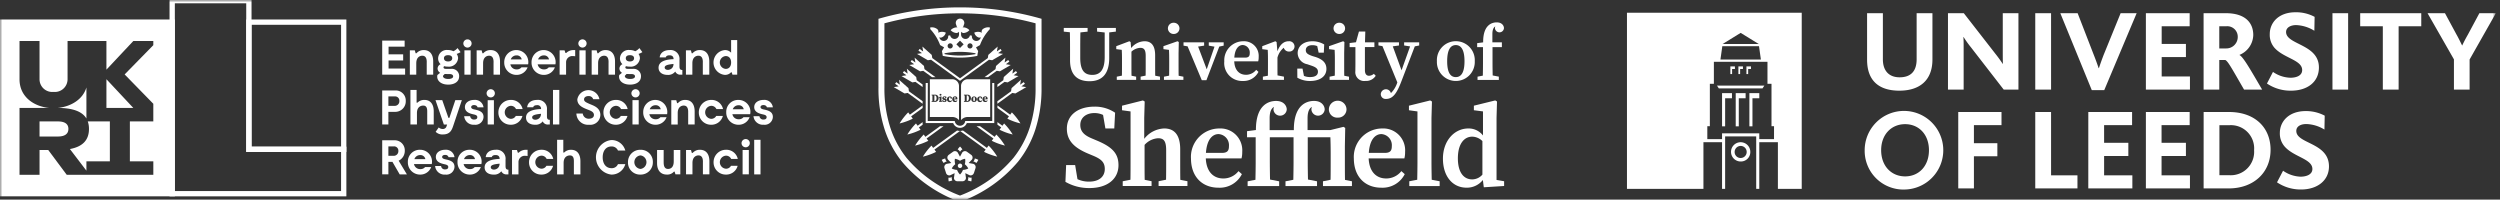
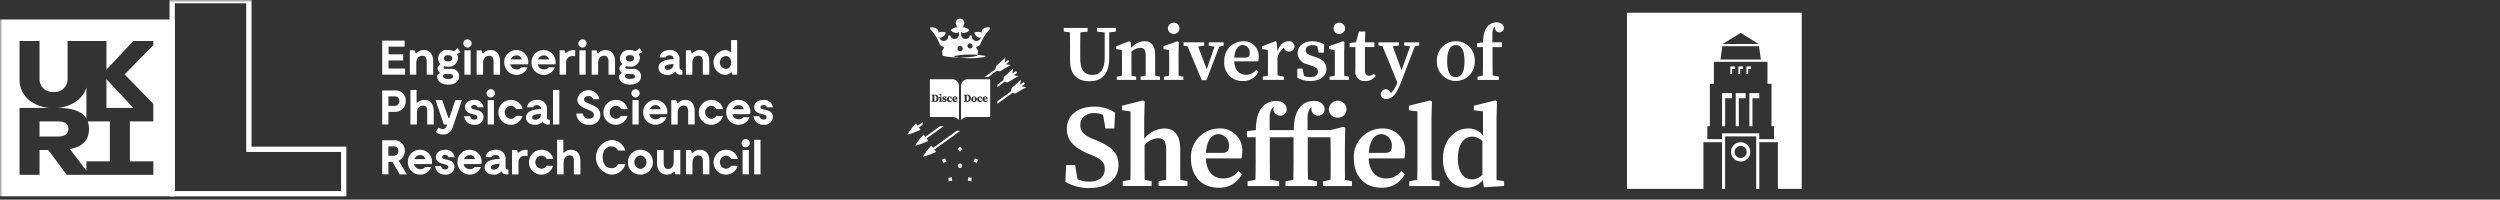
<svg xmlns="http://www.w3.org/2000/svg" width="501" height="40" viewBox="0 0 501 40" fill="none">
  <rect x="0" y="0" width="501" height="40" fill="#333333" stroke="none" />
  <g clip-path="url(#a)">
    <mask id="b" style="mask-type:luminance" maskUnits="userSpaceOnUse" x="0" y="0" width="501" height="40">
      <path d="M500.169 0H0v40h500.169V0Z" fill="#fff" />
    </mask>
    <g mask="url(#b)">
-       <path d="M192.382 2.076a58.514 58.514 0 0 0-15.742 2.143v13.4a26.019 26.019 0 0 0 1.224 8.187 20.041 20.041 0 0 0 3.351 6.216 26.663 26.663 0 0 0 10.955 7.73l.212.089.212-.088a26.683 26.683 0 0 0 10.959-7.73 20.015 20.015 0 0 0 3.352-6.217 26.018 26.018 0 0 0 1.223-8.188v-13.4a58.53 58.53 0 0 0-15.746-2.142Z" stroke="#fff" stroke-width="1.195" stroke-miterlimit="10" />
-       <path d="M184.895 24.982v-.51l-1.001.727-.334-.46a12.135 12.135 0 0 0-1.723 2.21l-.005.008h.012a12.18 12.18 0 0 0 2.631-.955h.007l-.334-.464.759-.552-.012-.004Zm16.67-12.115.714-.517-.243-.334-.71.517.156-.986-1.879 1.672-.1.637-2.212 1.608h.701l1.755-1.274.637.1 2.169-1.267-.988-.156Zm-9.178 13.371c-.197 0-.394-.029-.583-.085l-4.796 3.484-.335-.461a12.167 12.167 0 0 0-1.722 2.21l-.005.008h.011a12.183 12.183 0 0 0 2.632-.955h.007l-.335-.464 5.139-3.733-.013-.004Zm12.296-8.933.71-.517-.243-.334-.71.517.155-.986-1.875 1.673-.106.636-2.741 1.994v.51l2.984-2.17.637.1 2.171-1.267-.982-.156Zm-15.594 7.979h-.702l-2.937 2.133-.335-.46a12.173 12.173 0 0 0-1.722 2.21l-.005.008h.011a12.207 12.207 0 0 0 2.632-.955h.007l-.345-.466 3.396-2.47Zm14.04-10.199.71-.517-.243-.334-.71.517.155-.986-1.879 1.672-.1.637-1.185.863v.508l1.429-1.035.637.1 2.17-1.268-.984-.157Zm-4.788-9.596a2.1 2.1 0 0 0-.212-.015 1.745 1.745 0 0 0-1.227.406.671.671 0 0 0-.181.495v.091a.29.29 0 0 0 .006.042c0 .035.008.068.015.1a.586.586 0 0 0-.2-.142 1.767 1.767 0 0 0-1.294.074 1.35 1.35 0 0 0 .859.97.81.81 0 0 0 .482-.023l-.146.261a.899.899 0 0 1-1.085.408.895.895 0 0 1-.474-.395.903.903 0 0 1-.106-.608l-.202-.038-.203-.038a.895.895 0 0 1-1.775-.162v-.558a.695.695 0 0 0 .51.258 1.757 1.757 0 0 0 1.167-.567 1.768 1.768 0 0 0-1.167-.566.552.552 0 0 0-.223.046.68.68 0 0 0 .238-.487.85.85 0 0 0 .016-.866.855.855 0 0 0-1.603.436.86.86 0 0 0 .125.43.68.68 0 0 0 .238.487.553.553 0 0 0-.223-.046 1.76 1.76 0 0 0-1.167.566c.303.33.72.533 1.167.567a.698.698 0 0 0 .511-.258v.558a.896.896 0 0 1-1.776.162l-.202.038-.203.038a.896.896 0 0 1-1.664.595l-.147-.26a.807.807 0 0 0 .482.023 1.337 1.337 0 0 0 .86-.971 1.77 1.77 0 0 0-1.295-.074.55.55 0 0 0-.2.142c.006-.032.009-.065.015-.097a.332.332 0 0 1 0-.045v-.09a.672.672 0 0 0-.182-.496 1.73 1.73 0 0 0-1.227-.403c-.071 0-.143.004-.213.012a2.182 2.182 0 0 0-.007.352 9.546 9.546 0 0 1 1.972 3.19l.796.458-.434.754c.07.312.123.632.165.956h.018c1.132.233 2.286.35 3.442.349h.012c1.156 0 2.31-.116 3.443-.346h.017c.038-.321.093-.64.164-.955l-.434-.755.795-.457a9.355 9.355 0 0 1 .986-1.94c.294-.443.624-.861.986-1.25a2.303 2.303 0 0 0-.006-.353l-.009-.003Zm-3.973 3.196a.517.517 0 1 1 0 1.033.517.517 0 0 1 0-1.033Zm-1.984-.537.731.73-.731.732-.73-.731.73-.731Zm-1.987.537a.518.518 0 1 1 .001 1.035.518.518 0 0 1-.001-1.035Zm5.081 2.166a16.996 16.996 0 0 1-6.181 0c-.009-.059-.017-.115-.027-.17a17.049 17.049 0 0 1 6.236 0l-.026.17h-.002Z" fill="#fff" />
-       <path d="m192.387 16.193-5.808-4.22-.637.1-2.171-1.27.986-.154-.71-.517.241-.334.713.517-.155-.986L186.721 11l.106.637 5.565 4.045 5.564-4.045.1-.637 1.878-1.672-.156.986.71-.517.243.334-.713.517.986.155-2.172 1.268-.637-.1-5.808 4.221Zm6.451.441.008 7.615h-5.412l-.038.159a1.043 1.043 0 0 1-2.025 0l-.038-.159h-5.413l.015-7.615h-.425v8.03h5.506a1.453 1.453 0 0 0 2.73 0h5.506v-8.03h-.414Zm4.105 10.314a12.02 12.02 0 0 0-1.722-2.206l-.335.457-1.001-.728v.51l.76.552-.341.461h.006c.837.421 1.72.742 2.632.955h.012l-.006-.006-.005.005Zm-16.168-11.483h.705l-2.216-1.608-.1-.636-1.878-1.673.158.986-.713-.517-.241.334.71.517-.986.155 2.172 1.268.637-.1 1.752 1.274Zm-1.88 1.473-1.186-.863-.1-.636-1.878-1.673.158.986-.713-.517-.241.334.71.517-.986.155 2.169 1.268.637-.1 1.427 1.037.003-.508Zm16.49 12.229c-.486-.8-1.064-1.54-1.722-2.206l-.335.457-2.937-2.133h-.702l3.396 2.469-.334.46h.006c.837.421 1.72.742 2.632.956h.012l-.005-.007-.011.004Zm-16.491-8.88-2.742-1.994-.099-.636-1.879-1.673.155.986-.71-.517-.243.335.713.516-.986.156 2.17 1.267.636-.1 2.983 2.17.002-.51Zm13.213 8.893-.335.457-4.796-3.485a2.067 2.067 0 0 1-.583.085l5.138 3.733-.334.46h.007c.836.421 1.72.742 2.632.956h.011l-.005-.007c-.487-.8-1.065-1.54-1.723-2.206l-.012.006Zm-13.213-7.547v-.51l-2.557 1.857-.334-.46a12.128 12.128 0 0 0-1.723 2.21l-.006.008h.012a12.2 12.2 0 0 0 2.633-.956h.005l-.334-.463 2.315-1.682-.011-.004Zm19.605 3.099c-.487-.8-1.065-1.54-1.723-2.206l-.334.457-2.556-1.857v.51l2.316 1.683-.334.46h.005c.837.421 1.72.742 2.632.955h.012l-.006-.006-.012.004Zm-9.326 9.947.319-.993a.683.683 0 0 0-.434-.849l-.936-.17.657-.69a.682.682 0 0 0-.15-.947l-.849-.614a.681.681 0 0 0-.948.15l-.452.84-.452-.84a.682.682 0 0 0-.948-.15l-.849.614a.68.68 0 0 0-.15.948l.658.69-.936.17a.68.68 0 0 0-.434.848c.065.2.258.793.319.993a.678.678 0 0 0 .858.437l.858-.414-.126.945a.662.662 0 0 0 .198.48.668.668 0 0 0 .48.198h1.041a.679.679 0 0 0 .627-.419.68.68 0 0 0 .051-.26l-.126-.944.856.414a.68.68 0 0 0 .859-.437h.009Zm-2.122-.637h-.074c-.124.35-.326.668-.59.93a2.468 2.468 0 0 1-.59-.93h-.073a2.572 2.572 0 0 1-.992-.276 2.48 2.48 0 0 1 .701-.85 2.454 2.454 0 0 1-.07-1.096c.368.057.717.196 1.024.405.306-.211.657-.35 1.025-.405.059.366.035.741-.07 1.097.294.227.534.517.701.849a2.59 2.59 0 0 1-.992.276Z" fill="#fff" />
+       <path d="M184.895 24.982v-.51l-1.001.727-.334-.46a12.135 12.135 0 0 0-1.723 2.21l-.005.008h.012a12.18 12.18 0 0 0 2.631-.955h.007l-.334-.464.759-.552-.012-.004Zm16.67-12.115.714-.517-.243-.334-.71.517.156-.986-1.879 1.672-.1.637-2.212 1.608h.701l1.755-1.274.637.1 2.169-1.267-.988-.156Zm-9.178 13.371c-.197 0-.394-.029-.583-.085l-4.796 3.484-.335-.461a12.167 12.167 0 0 0-1.722 2.21l-.005.008h.011a12.183 12.183 0 0 0 2.632-.955h.007l-.335-.464 5.139-3.733-.013-.004Zm12.296-8.933.71-.517-.243-.334-.71.517.155-.986-1.875 1.673-.106.636-2.741 1.994v.51l2.984-2.17.637.1 2.171-1.267-.982-.156Zm-15.594 7.979h-.702l-2.937 2.133-.335-.46a12.173 12.173 0 0 0-1.722 2.21l-.005.008h.011a12.207 12.207 0 0 0 2.632-.955h.007l-.345-.466 3.396-2.47Zm14.04-10.199.71-.517-.243-.334-.71.517.155-.986-1.879 1.672-.1.637-1.185.863v.508l1.429-1.035.637.1 2.17-1.268-.984-.157Zm-4.788-9.596a2.1 2.1 0 0 0-.212-.015 1.745 1.745 0 0 0-1.227.406.671.671 0 0 0-.181.495v.091a.29.29 0 0 0 .006.042c0 .035.008.068.015.1a.586.586 0 0 0-.2-.142 1.767 1.767 0 0 0-1.294.074 1.35 1.35 0 0 0 .859.97.81.81 0 0 0 .482-.023l-.146.261a.899.899 0 0 1-1.085.408.895.895 0 0 1-.474-.395.903.903 0 0 1-.106-.608l-.202-.038-.203-.038a.895.895 0 0 1-1.775-.162v-.558a.695.695 0 0 0 .51.258 1.757 1.757 0 0 0 1.167-.567 1.768 1.768 0 0 0-1.167-.566.552.552 0 0 0-.223.046.68.68 0 0 0 .238-.487.85.85 0 0 0 .016-.866.855.855 0 0 0-1.603.436.86.86 0 0 0 .125.43.68.68 0 0 0 .238.487.553.553 0 0 0-.223-.046 1.76 1.76 0 0 0-1.167.566c.303.33.72.533 1.167.567a.698.698 0 0 0 .511-.258v.558a.896.896 0 0 1-1.776.162l-.202.038-.203.038a.896.896 0 0 1-1.664.595l-.147-.26a.807.807 0 0 0 .482.023 1.337 1.337 0 0 0 .86-.971 1.77 1.77 0 0 0-1.295-.074.55.55 0 0 0-.2.142c.006-.032.009-.065.015-.097a.332.332 0 0 1 0-.045v-.09a.672.672 0 0 0-.182-.496 1.73 1.73 0 0 0-1.227-.403c-.071 0-.143.004-.213.012a2.182 2.182 0 0 0-.007.352 9.546 9.546 0 0 1 1.972 3.19l.796.458-.434.754c.07.312.123.632.165.956h.018c1.132.233 2.286.35 3.442.349h.012c1.156 0 2.31-.116 3.443-.346h.017c.038-.321.093-.64.164-.955l-.434-.755.795-.457a9.355 9.355 0 0 1 .986-1.94c.294-.443.624-.861.986-1.25a2.303 2.303 0 0 0-.006-.353l-.009-.003Zm-3.973 3.196a.517.517 0 1 1 0 1.033.517.517 0 0 1 0-1.033ZZm-1.987.537a.518.518 0 1 1 .001 1.035.518.518 0 0 1-.001-1.035Zm5.081 2.166a16.996 16.996 0 0 1-6.181 0c-.009-.059-.017-.115-.027-.17a17.049 17.049 0 0 1 6.236 0l-.026.17h-.002Z" fill="#fff" />
      <path d="M192.39 32.78a.443.443 0 0 1 .411.275.445.445 0 1 1-.411-.275Zm-2.817-.384.03-.009.028-.005.1-.018-.07-.073-.02-.024-.018-.026a1.146 1.146 0 0 1-.203-.484c-.212.054-.418.13-.613.23l-.088.046.043.091c.101.195.223.378.364.546a1.13 1.13 0 0 1 .449-.273l-.002-.001Zm2.738-2.106.018.027.015.026.047.088.046-.088.015-.026.018-.027c.105-.143.242-.26.399-.34a3.207 3.207 0 0 0-.407-.514l-.07-.071-.07.07a3.16 3.16 0 0 0-.409.515c.158.08.293.197.398.34Zm3.659 1.698a3.056 3.056 0 0 0-.616-.229 1.1 1.1 0 0 1-.203.484l-.018.027-.02.023-.07.073.099.018.03.005.03.009c.169.054.323.148.449.273a3.33 3.33 0 0 0 .364-.546l.044-.091-.089-.046Zm-1.441 3.615c-.12 0-.239-.019-.352-.056l-.03-.009-.026-.014-.092-.045.015.1v.061c.002.177-.038.352-.118.51.204.082.416.14.632.177l.1.015.018-.1c.032-.217.041-.436.026-.655a1.15 1.15 0 0 1-.173.016Zm-3.8.041v-.061l.018-.1-.092.045-.026.015-.03.008a1.108 1.108 0 0 1-.525.041c-.014.22-.005.439.026.655l.018.1.1-.015a3.09 3.09 0 0 0 .632-.176 1.132 1.132 0 0 1-.121-.51m.643-16.193c-.088 0-.145.112-.153.319h.167c.091 0 .114-.027.114-.121 0-.12-.05-.197-.131-.197h.003Zm-4.065-.329h-.058v1.126h.056c.241 0 .381-.212.381-.566 0-.355-.138-.567-.381-.567l.002.007Z" fill="#fff" />
      <path d="M190.828 15.88h-4.482v7.563h4.482a1.773 1.773 0 0 1 1.354.631v-6.843a1.357 1.357 0 0 0-1.354-1.353m-2.349 2.932a.187.187 0 0 1 .181.114c.01.024.015.049.015.074a.198.198 0 0 1-.196.177.196.196 0 0 1-.132-.05.195.195 0 0 1-.065-.127.188.188 0 0 1 .059-.135.19.19 0 0 1 .138-.053Zm-1.168 1.606h-.616v-.144l.161-.017V19.13l-.161-.016v-.144h.654a.683.683 0 0 1 .749.72.717.717 0 0 1-.227.542.702.702 0 0 1-.56.182v.001Zm1.47 0h-.602v-.13l.118-.026v-.414c0-.114 0-.18-.006-.258l-.135-.02v-.106l.469-.15.05.032-.006.319v.601l.106.02v.13l.006.002Zm.443.032a.731.731 0 0 1-.381-.1l-.009-.006.007-.288h.199l.038.212a.427.427 0 0 0 .147.027c.118 0 .176-.038.176-.106 0-.056-.03-.097-.17-.138l-.118-.035a.336.336 0 0 1-.27-.334c0-.22.187-.368.463-.368a.718.718 0 0 1 .346.092l.009.006-.018.258h-.209l-.045-.188a.347.347 0 0 0-.106-.015c-.044 0-.146.009-.146.106 0 .042.011.082.169.13l.107.03a.342.342 0 0 1 .296.349c0 .231-.188.372-.502.372l.017-.004Zm1.567-.801a.153.153 0 0 1-.161.123c-.062 0-.168-.03-.179-.213l-.015-.093h-.027c-.111 0-.243.106-.243.39 0 .232.106.371.285.371a.29.29 0 0 0 .229-.115l.008-.011.097.085-.007.011a.468.468 0 0 1-.455.268.528.528 0 0 1-.519-.346.541.541 0 0 1-.033-.218.552.552 0 0 1 .172-.417.554.554 0 0 1 .424-.155.387.387 0 0 1 .417.33v.004l.007-.014Zm.71.566a.33.33 0 0 0 .25-.111l.011-.012.094.088-.007.012a.478.478 0 0 1-.463.258.526.526 0 0 1-.552-.567.553.553 0 0 1 .346-.53.551.551 0 0 1 .22-.04.434.434 0 0 1 .461.47.39.39 0 0 1-.015.117v.015h-.619c.018.191.115.3.273.3h.001Zm2.288-1.089h-.061v1.126h.056c.241 0 .381-.212.381-.566 0-.355-.138-.567-.381-.567l.005.007Zm1.421.329c-.114 0-.167.135-.167.425 0 .379.096.424.167.424.112 0 .165-.134.165-.424s-.053-.425-.165-.425Z" fill="#fff" />
      <path d="M193.945 15.88a1.357 1.357 0 0 0-1.353 1.353v6.841a1.767 1.767 0 0 1 1.353-.631h4.482V15.88h-4.482Zm-.158 4.535h-.616v-.144l.161-.017V19.13l-.161-.016v-.145h.654a.681.681 0 0 1 .749.72.7.7 0 0 1-.227.543.715.715 0 0 1-.56.183Zm1.423.032a.53.53 0 0 1-.56-.572.557.557 0 0 1 .354-.51.562.562 0 0 1 .723.739.563.563 0 0 1-.517.343Zm1.638-.802a.153.153 0 0 1-.161.123c-.062 0-.168-.03-.18-.212l-.015-.093h-.026c-.111 0-.243.106-.243.39 0 .232.106.37.284.37a.29.29 0 0 0 .23-.115l.008-.01.095.085-.006.011a.47.47 0 0 1-.455.267.533.533 0 0 1-.552-.563.552.552 0 0 1 .171-.418.558.558 0 0 1 .424-.154.389.389 0 0 1 .418.329v.005l.008-.015Zm.71.567a.33.33 0 0 0 .249-.111l.012-.012.093.088-.006.012a.475.475 0 0 1-.464.258.522.522 0 0 1-.522-.346.518.518 0 0 1-.03-.221.56.56 0 0 1 .347-.53.551.551 0 0 1 .22-.04.438.438 0 0 1 .461.47.39.39 0 0 1-.015.117v.012h-.619c.018.19.115.299.273.299l.001.004Z" fill="#fff" />
      <path d="M197.435 19.453c-.088 0-.144.112-.153.319h.167c.091 0 .114-.027.114-.121 0-.12-.05-.197-.131-.197h.003Zm70.65 4.118a1.672 1.672 0 0 0 1.617-1.005c.09-.207.137-.43.138-.656a1.767 1.767 0 0 0-3.533 0 1.655 1.655 0 0 0 1.778 1.661ZM219.854 5.598h3.768v.737l-1.335.158v5.15c0 3.314-1.57 4.634-3.942 4.634s-3.908-1.209-3.908-4.194v-1.71c0-1.288 0-2.606-.033-3.909l-1.224-.126v-.737h4.776v.737l-1.443.158c-.032 1.274-.032 2.577-.032 3.88V11.6c0 2.559.88 3.408 2.419 3.408 1.538 0 2.48-.975 2.48-3.566V6.508l-1.523-.173-.003-.737Zm3.958 9.766 1.021-.206c.015-.77.015-1.775.015-2.45v-.834c0-.863-.015-1.257-.047-1.884l-1.1-.141v-.596l2.623-.989.253.158.106 1.21a3.544 3.544 0 0 1 2.67-1.369c1.368 0 2.137.863 2.137 2.812v1.63c0 .709 0 1.699.014 2.466l.956.188v.643h-3.881v-.643l1.004-.206c.015-.77.015-1.744.015-2.45v-1.486c0-1.224-.318-1.631-1.1-1.631a2.832 2.832 0 0 0-1.758.769v2.356c0 .69 0 1.682.015 2.465l.928.188v.643h-3.88v-.643h.009Zm9.447.003 1.036-.205c.014-.77.014-1.776.014-2.45v-.74c0-.864-.015-1.35-.046-1.979l-1.11-.144v-.596l2.826-.989.252.158-.046 2.213v2.08c0 .674 0 1.68.015 2.465l.955.188v.636h-3.896v-.637Zm8.981-6.881h2.985v.66l-.881.188-2.577 6.738h-.929l-2.844-6.785-.816-.14v-.661h4.13v.66l-1.209.188 1.729 4.555 1.558-4.538-1.148-.205v-.66h.002Zm3.106 3.8a3.813 3.813 0 0 1 1.044-2.83 3.825 3.825 0 0 1 2.771-1.19 2.94 2.94 0 0 1 3.078 3.157c.006.29-.025.58-.094.863h-4.804c.08 1.804 1.036 2.7 2.356 2.7a2.578 2.578 0 0 0 2.043-.99l.455.408a3.335 3.335 0 0 1-3.14 1.822 3.577 3.577 0 0 1-3.537-2.43 3.593 3.593 0 0 1-.17-1.512l-.002.002Zm2.01-.737h2.151c.755 0 .942-.33.942-.895a1.5 1.5 0 0 0-.353-1.111 1.484 1.484 0 0 0-1.043-.52c-.769 0-1.57.66-1.698 2.527m12.632 4.02-.015-1.822h1.054l.282 1.461c.387.161.804.241 1.223.235 1.069 0 1.585-.393 1.585-1.069 0-.581-.376-.91-1.38-1.242l-.786-.267a2.315 2.315 0 0 1-1.899-2.213c0-1.303 1.054-2.386 2.985-2.386a4.583 4.583 0 0 1 2.335.644l-.078 1.649h-1.036l-.281-1.318a2.387 2.387 0 0 0-.975-.188c-.833 0-1.318.376-1.318.989 0 .567.319.849 1.38 1.209l.628.188c1.523.519 2.123 1.288 2.123 2.37 0 1.415-1.177 2.42-3.299 2.42a4.97 4.97 0 0 1-2.527-.66m6.468-.203 1.036-.205c.015-.77.015-1.776.015-2.45v-.74a34.5 34.5 0 0 0-.047-1.979l-1.119-.144v-.596l2.826-.989.253.158-.047 2.213v2.08c0 .674 0 1.68.015 2.465l.955.188v.636h-3.894v-.637h.007Zm5.156-1.118c0-.472.014-.85.014-1.462V9.442h-1.162v-.818l1.274-.158.595-2.151h1.274l-.062 2.166h1.884v.955h-1.899v4.633c0 .77.329 1.116.835 1.116.353-.02.689-.159.955-.393l.375.393a2.27 2.27 0 0 1-2.071 1.036 1.77 1.77 0 0 1-2.01-1.979l-.002.007Zm16.345-1.995a3.79 3.79 0 0 1 2.293-3.69 3.799 3.799 0 0 1 5.293 3.69 3.797 3.797 0 1 1-7.586 0Zm5.529.014c0-2.166-.614-3.233-1.744-3.233s-1.729 1.069-1.729 3.233c0 2.165.596 3.184 1.729 3.184 1.134 0 1.744-1.02 1.744-3.184Zm-79.975 24.175.141-3.37h1.805l.467 2.833c.74.34 1.548.508 2.362.49 1.943 0 3.114-.983 3.114-2.527 0-1.38-.748-2.017-2.457-2.715l-.955-.399c-2.574-1.1-4.188-2.48-4.188-4.962 0-2.76 2.271-4.423 5.546-4.423a7.195 7.195 0 0 1 4.12 1.218l-.164 3.161h-1.779l-.467-2.715a3.995 3.995 0 0 0-1.755-.375c-1.568 0-2.809.866-2.809 2.385 0 1.359.866 2.108 2.41 2.738l1.007.425c3.044 1.288 4.234 2.597 4.234 4.892 0 2.76-2.201 4.587-5.828 4.587a9.398 9.398 0 0 1-4.798-1.241m11.479-.119 1.544-.306c.023-1.147.023-2.644.023-3.65V22.33l-1.708-.235v-.913l4.188-1.054.353.213-.094 3.298v4.187a5.32 5.32 0 0 1 4.003-2.083c2.037 0 3.209 1.288 3.209 4.188v2.432c0 1.054 0 2.527.023 3.674l1.426.281v.956h-5.781v-.956l1.496-.304c.023-1.148.023-2.597.023-3.651v-2.229c0-1.825-.445-2.432-1.614-2.432a3.973 3.973 0 0 0-2.715 1.335v3.322c0 1.03 0 2.503.024 3.674l1.379.281v.955h-5.782v-.955l.003.012Zm13.673-4.587a5.704 5.704 0 0 1 3.439-5.53 5.703 5.703 0 0 1 2.249-.463 4.378 4.378 0 0 1 4.335 2.878c.213.584.298 1.207.252 1.827.01.433-.038.867-.142 1.288h-7.16c.118 2.691 1.544 4.026 3.51 4.026a3.83 3.83 0 0 0 3.043-1.473l.678.607a4.965 4.965 0 0 1-4.681 2.715c-3.275 0-5.519-2.2-5.519-5.875m2.996-1.1h3.209c1.124 0 1.403-.491 1.403-1.336a2.235 2.235 0 0 0-.527-1.658 2.22 2.22 0 0 0-1.558-.774c-1.147 0-2.334.982-2.527 3.767Zm29.638 1.1a5.704 5.704 0 0 1 3.439-5.53 5.698 5.698 0 0 1 2.248-.463 4.38 4.38 0 0 1 4.587 4.705c.011.433-.037.867-.141 1.288h-7.16c.116 2.691 1.544 4.026 3.509 4.026a3.832 3.832 0 0 0 3.044-1.473l.678.607a4.971 4.971 0 0 1-4.681 2.715c-3.275 0-5.519-2.2-5.519-5.875m2.996-1.1h3.209c1.123 0 1.403-.491 1.403-1.336a2.254 2.254 0 0 0-.095-.882 2.246 2.246 0 0 0-1.132-1.321 2.23 2.23 0 0 0-.858-.23c-1.147 0-2.335.982-2.527 3.768Zm8.114 5.687 1.592-.306c.023-1.218.046-2.432.046-3.65V22.33l-1.707-.235v-.913l4.258-1.054.352.213-.093 3.298v8.731c0 1.219.023 2.433.046 3.651l1.592.306v.955h-6.084l-.002-.956Zm14.747-.259a4.075 4.075 0 0 1-3.275 1.544c-2.759 0-4.728-2.229-4.728-5.829 0-3.6 2.316-6.036 5.078-6.036a3.62 3.62 0 0 1 2.949 1.403v-4.823l-1.826-.234v-.913l4.283-1.054.352.212-.094 3.299v12.423l1.519.258v.956l-4.073.257-.188-1.473.003.01Zm-2.154-.118a2.729 2.729 0 0 0 2.06-.955v-6.718a2.979 2.979 0 0 0-2.037-.89c-1.567 0-2.879 1.359-2.879 4.352 0 2.832 1.194 4.211 2.856 4.211ZM258.338 8.265c-1.036-.023-1.804.602-2.351 2.01l-.158-1.852-.252-.158-2.624.99v.596l1.101.14c.031.628.046 1.022.046 1.885v.833c0 .675 0 1.681-.015 2.465l-1.004.188v.643h4.223v-.643l-1.288-.252c-.015-.77-.015-1.744-.015-2.404v-1.149a3.74 3.74 0 0 1 1.268-1.99 1.065 1.065 0 0 0 1.069.766 1.035 1.035 0 0 0 1.086-1.03 1.057 1.057 0 0 0-.325-.749 1.059 1.059 0 0 0-.761-.296v.007Z" fill="#fff" />
      <path d="M269.537 36.044c-.024-1.168-.024-2.645-.024-3.675v-3.09l.068-3.647-.349-.212-2.626.648h-4.57v-2.315c0-.602.038-1.876.877-2.335-.085.19-.12.4-.099.607a1.334 1.334 0 0 0 2.653-.088c0-.672-.546-1.711-2.148-1.711-1.409 0-4.033.731-4.033 5.772v.077h-4.851v-2.32c0-.6.038-1.874.877-2.334-.085.19-.12.4-.099.607a1.334 1.334 0 0 0 2.653-.088c0-.672-.546-1.71-2.148-1.71-1.409 0-4.033.73-4.033 5.773v.053l-1.779.234v1.219h1.732v4.869c0 1.218-.023 2.432-.047 3.65l-1.567.306v.955h6.319v-.955l-1.826-.352a188.19 188.19 0 0 1-.046-3.608v-4.868h4.756v4.87c0 1.218-.023 2.432-.046 3.65l-1.568.306v.955h6.318v-.955l-1.813-.353c-.023-1.194-.046-2.41-.046-3.609v-4.863h4.534c.041.965.061 2.016.061 3.44v1.426c0 1.007 0 2.503-.023 3.65l-1.521.306v.955h5.805v-.955l-1.403-.282.012-.003Zm11.85-27.558v.628l1.194.188-1.711 4.79-1.757-4.805 1.241-.173v-.628h-4.114v.628l.801.127 2.985 7.27-.032.094a5.142 5.142 0 0 1-1.257 2.057 1.031 1.031 0 0 0-2.028.202.966.966 0 0 0 .303.709.958.958 0 0 0 .727.254h.024c1.368 0 2.166-1.13 3.078-3.533l2.686-7.005.879-.173v-.628h-3.014l-.005-.002Zm19.59 0h-1.905V6.87c0-.406.027-1.265.594-1.58a.828.828 0 0 0-.068.411.9.9 0 0 0 .925.78.903.903 0 0 0 .87-.841c0-.452-.367-1.157-1.449-1.157-.955 0-2.72.493-2.72 3.9v.106l-1.201.158v.802h1.168v3.243c0 .821-.015 1.644-.032 2.465l-1.061.206v.649h4.267v-.652l-1.232-.238c-.015-.806-.032-1.629-.032-2.44V9.441h1.876v-.956Zm-33.738-2.794a1.118 1.118 0 0 1 .351-.825 1.124 1.124 0 0 1 .843-.306 1.123 1.123 0 1 1 0 2.246 1.141 1.141 0 0 1-1.194-1.115Zm-33.19 0a1.135 1.135 0 0 1 .351-.825 1.124 1.124 0 0 1 .843-.306 1.123 1.123 0 1 1 0 2.246 1.141 1.141 0 0 1-1.194-1.115ZM96.813 12.669c0-1.274.818-1.53 1.273-1.502.936.05.82 1.273.82 1.441v2.35h1.298v-2.642c0-1.346-.615-2.28-1.871-2.28a1.86 1.86 0 0 0-1.486.644h-.167l-.164-.595h-.997v4.875h1.288l.006-2.291Zm1.54 5.209a.83.83 0 0 0-.84.83.842.842 0 0 0 .84.818.831.831 0 0 0 .818-.819.822.822 0 0 0-.818-.829Zm13.733.146h-1.266v6.924h1.266v-6.924Zm-8.574-3.016a2.329 2.329 0 0 0 2.216-1.512h-1.23a1.148 1.148 0 0 1-.948.41 1.233 1.233 0 0 1-1.274-1.014h3.561a2.42 2.42 0 0 0-1.208-2.564 2.417 2.417 0 0 0-3.58 2.155 2.446 2.446 0 0 0 2.465 2.526m0-3.909a.99.99 0 0 1 1.036.808h-2.195a1.209 1.209 0 0 1 1.16-.808m5.469 3.908a2.317 2.317 0 0 0 2.213-1.512h-1.227a1.156 1.156 0 0 1-.948.41 1.237 1.237 0 0 1-1.274-1.014h3.561a2.42 2.42 0 0 0-1.208-2.564 2.417 2.417 0 0 0-3.58 2.155 2.446 2.446 0 0 0 2.465 2.526m0-3.909a.991.991 0 0 1 1.036.808h-2.195a1.209 1.209 0 0 1 1.16-.808m-10.008 8.973h-1.248v4.875h1.248v-4.875Zm50.463 7.797a.837.837 0 0 0-.592.24.824.824 0 0 0-.247.588.841.841 0 0 0 .839.823.832.832 0 0 0 .759-1.139.829.829 0 0 0-.443-.449.822.822 0 0 0-.316-.064Zm-59.63-10.912c1.16 0 2.163-.508 2.202-1.607a1.451 1.451 0 0 0-1.58-1.551h-.683c-.331 0-.868.056-.868-.292a.288.288 0 0 1 .145-.245c.226.062.46.092.694.09a1.853 1.853 0 0 0 2.079-1.67c0-.315-.1-.623-.286-.878.275-.084.537-.205.78-.36l-.605-.812c-.225.27-.507.488-.826.637a2.431 2.431 0 0 0-1.114-.245 1.731 1.731 0 0 0-1.95 1.668 1.53 1.53 0 0 0 .498 1.168.984.984 0 0 0-.605.869 1.011 1.011 0 0 0 .516.857l-.555.448c-.224 1.053.644 1.921 2.156 1.921m-.011-5.898c.555 0 .829.251.829.612 0 .36-.274.644-.83.644-.554 0-.828-.27-.828-.644s.273-.612.829-.612Zm-1.015 4.123.331-.352c.28.01.663.01.935.01.55 0 .761.206.761.47 0 .31-.352.516-.985.516-.857 0-1.101-.398-1.042-.644Zm56.706 16.014a1.131 1.131 0 0 1 1.036.655h1.326a2.33 2.33 0 0 0-2.334-1.836 2.48 2.48 0 0 0-2.519 2.499 2.441 2.441 0 0 0 2.47 2.474 2.364 2.364 0 0 0 2.356-1.763h-1.334a1.118 1.118 0 0 1-.997.587 1.306 1.306 0 0 1-1.235-1.308 1.308 1.308 0 0 1 1.235-1.308M93.693 9.537a.83.83 0 0 0 .759-1.135.817.817 0 0 0-.76-.512.83.83 0 0 0-.839.828.841.841 0 0 0 .84.819ZM89.606 24.95l-.136.399a.743.743 0 0 1-.79.498 1.194 1.194 0 0 1-.76-.303l-.616.868a1.888 1.888 0 0 0 1.486.53c1.474 0 1.794-1.003 2.067-1.813l1.698-5.059h-1.309l-1.188 3.551h-.195l-1.233-3.548h-1.356l1.676 4.882.656-.004Zm60.459 5.114h-1.248v4.878h1.248v-4.878ZM94.316 10.081h-1.248v4.877h1.248V10.08Zm31.931 6.877c1.167 0 2.167-.508 2.205-1.607a1.444 1.444 0 0 0-.432-1.14 1.451 1.451 0 0 0-1.147-.411h-.684c-.331 0-.868.056-.868-.292a.288.288 0 0 1 .146-.245c.226.062.459.092.694.09a1.852 1.852 0 0 0 2.078-1.67c0-.315-.1-.623-.286-.878.275-.084.538-.205.78-.36l-.605-.812a2.4 2.4 0 0 1-.828.637 2.42 2.42 0 0 0-1.112-.245 1.728 1.728 0 0 0-1.948 1.668 1.547 1.547 0 0 0 .494 1.168.986.986 0 0 0-.6.87 1.013 1.013 0 0 0 .516.856l-.556.448c-.225 1.053.637 1.921 2.153 1.921m-.008-5.898c.556 0 .829.251.829.612 0 .36-.273.644-.829.644-.556 0-.829-.27-.829-.644s.271-.612.829-.612Zm-1.013 4.123.331-.352c.281.01.662.01.936.01.543 0 .761.206.761.47 0 .31-.352.516-.985.516-.859 0-1.103-.398-1.043-.644Zm6.749-1.617c0 .88.7 1.445 1.804 1.445a1.786 1.786 0 0 0 1.54-.672 1.089 1.089 0 0 0 1.132.622h.292v-.935c-.37 0-.576-.136-.576-.702v-1.299a1.779 1.779 0 0 0-.505-1.476 1.79 1.79 0 0 0-1.474-.513c-1.187 0-1.904.605-1.988 1.473h1.217s.05-.424.743-.424c.497 0 .807.203.829.768-.936.05-3.013.19-3.013 1.708m2.991-.751v.106c-.078 1.295-1.765 1.352-1.765.612 0-.505.879-.612 1.765-.712m12.999 7.212a2.372 2.372 0 0 0-2.426 2.448 2.433 2.433 0 0 0 .693 1.79 2.432 2.432 0 0 0 1.772.736 2.326 2.326 0 0 0 2.217-1.512h-1.231a1.145 1.145 0 0 1-.946.41 1.233 1.233 0 0 1-1.274-1.014h3.562a2.37 2.37 0 0 0-2.367-2.857Zm-1.121 1.872a1.213 1.213 0 0 1 1.16-.807.988.988 0 0 1 1.035.807h-2.195Zm-33.403-9.408a1.25 1.25 0 0 1 1.395-1.25c.144 0 .289.012.431.04v-1.245h-.304a2.064 2.064 0 0 0-1.494.583h-.153l-.177-.53h-.992v4.873h1.294v-2.472Zm39.697 9.466c-.296-.057-.734-.157-.734-.487 0-.207.174-.41.584-.41.498 0 .654.281.693.45h1.199a1.708 1.708 0 0 0-1.872-1.487c-.946 0-1.864.487-1.864 1.445 0 1.109 1.238 1.344 1.813 1.473.333.078.673.184.673.544 0 .206-.118.47-.612.47a.745.745 0 0 1-.823-.672h-1.198a1.893 1.893 0 0 0 2.049 1.715 1.631 1.631 0 0 0 1.833-1.563c0-1.031-.875-1.294-1.743-1.48m-14.386-9.285c0-1.274.818-1.53 1.273-1.502.936.05.82 1.273.82 1.441v2.35h1.298v-2.643c0-1.345-.615-2.28-1.871-2.28a1.85 1.85 0 0 0-1.486.644h-.167l-.163-.595h-.996v4.875h1.288l.004-2.29Zm6.508 2.339a1.588 1.588 0 0 0 1.235-.516h.149l.137.466h.955V8.035h-1.22v2.53a1.62 1.62 0 0 0-1.256-.53 2.495 2.495 0 0 0-2.273 2.487 2.496 2.496 0 0 0 2.273 2.486Zm.181-3.774c.637 0 1.075.477 1.075 1.287 0 .808-.438 1.288-1.075 1.288a1.292 1.292 0 0 1 0-2.576m6.966 16.785h-1.266v6.925h1.266v-6.925ZM116.739 9.537a.83.83 0 0 0 .759-1.135.83.83 0 0 0-.444-.45.834.834 0 0 0-1.09.446.817.817 0 0 0-.065.32.84.84 0 0 0 .84.819Zm-33.317 3.132c0-1.274.818-1.53 1.273-1.502.936.05.82 1.273.82 1.441v2.35h1.297v-2.642c0-1.346-.614-2.28-1.87-2.28a1.86 1.86 0 0 0-1.486.644h-.163l-.164-.595h-.996v4.875h1.288v-2.291Zm33.941-2.588h-1.248v4.877h1.248V10.08Zm2.497 2.588c0-1.274.818-1.53 1.273-1.502.937.05.819 1.273.819 1.441v2.35h1.299v-2.642c0-1.346-.616-2.28-1.875-2.28a1.857 1.857 0 0 0-1.479.644h-.168l-.163-.595h-.996v4.875h1.288l.002-2.291Zm7.511 5.209a.828.828 0 0 0-.592.24.842.842 0 0 0-.248.59.84.84 0 0 0 .84.818.831.831 0 0 0 .818-.819.815.815 0 0 0-.237-.585.817.817 0 0 0-.581-.244Zm.992 12.139a2.445 2.445 0 0 0-1.794.707 2.443 2.443 0 0 0-.721 1.787 2.386 2.386 0 0 0 .702 1.774 2.404 2.404 0 0 0 1.775.701 2.434 2.434 0 0 0 2.507-2.492 2.415 2.415 0 0 0-.166-.959 2.402 2.402 0 0 0-2.303-1.518Zm0 3.838a1.362 1.362 0 0 1-.884-2.274c.23-.25.545-.406.884-.436a1.364 1.364 0 0 1 1.189 1.355 1.366 1.366 0 0 1-1.189 1.355Zm-.369-13.782h-1.248v4.875h1.248v-4.875ZM101.31 33.301v-1.295a1.787 1.787 0 0 0-1.184-1.907 1.785 1.785 0 0 0-.798-.086c-1.188 0-1.9.606-1.989 1.474h1.22s.047-.416.744-.416c.498 0 .812.203.829.769-.935.05-3.013.185-3.013 1.707 0 .876.701 1.442 1.804 1.442a1.774 1.774 0 0 0 1.541-.672 1.088 1.088 0 0 0 1.131.626h.292v-.94c-.37 0-.573-.135-.573-.7m-1.198-.41c-.082 1.298-1.768 1.356-1.768.615 0-.508.877-.614 1.768-.711v.097Zm4.584-9.659h-1.334a1.126 1.126 0 0 1-.996.582 1.308 1.308 0 0 1 0-2.61 1.13 1.13 0 0 1 1.036.65h1.326a2.332 2.332 0 0 0-2.335-1.832 2.476 2.476 0 0 0-2.519 2.496 2.438 2.438 0 0 0 1.518 2.297c.302.123.626.184.952.18a2.367 2.367 0 0 0 2.347-1.763m28.887.251h-1.231a1.146 1.146 0 0 1-.942.41 1.235 1.235 0 0 1-1.281-1.015h3.561a2.428 2.428 0 0 0-.452-1.905 2.418 2.418 0 0 0-4.143.515c-.132.31-.198.644-.193.982a2.45 2.45 0 0 0 1.506 2.34c.305.127.632.19.963.186a2.325 2.325 0 0 0 2.212-1.513Zm-2.208-2.398a.986.986 0 0 1 1.031.806h-2.199a1.21 1.21 0 0 1 1.168-.806Zm-37.265 8.927a2.375 2.375 0 0 0-2.426 2.45 2.44 2.44 0 0 0 2.465 2.523 2.321 2.321 0 0 0 2.217-1.513h-1.231a1.141 1.141 0 0 1-.942.413 1.238 1.238 0 0 1-1.281-1.014h3.56a2.369 2.369 0 0 0-2.362-2.859Zm-1.12 1.875a1.208 1.208 0 0 1 1.16-.812.989.989 0 0 1 1.036.813l-2.196-.001Zm10.943-1.288h-.157l-.174-.537h-.992v4.882h1.294v-2.47a1.246 1.246 0 0 1 .417-.938 1.244 1.244 0 0 1 .978-.31c.144.001.288.014.431.039v-1.248h-.304a2.063 2.063 0 0 0-1.494.588m31.084 1.748c0 1.273-.7 1.5-1.131 1.5-.84 0-.886-.836-.886-1.441V30.06h-1.323v2.644c0 1.366.663 2.28 1.962 2.28a1.73 1.73 0 0 0 1.423-.595h.127l.175.549h.974v-4.882h-1.317l-.004 2.298ZM95.009 21.06c.499 0 .651.28.69.448h1.2a1.711 1.711 0 0 0-1.871-1.486c-.947 0-1.86.487-1.86 1.445 0 1.109 1.237 1.344 1.813 1.473.331.078.672.184.672.544 0 .206-.117.47-.615.47a.736.736 0 0 1-.818-.672h-1.198a1.885 1.885 0 0 0 2.045 1.715 1.63 1.63 0 0 0 1.833-1.563c0-1.031-.876-1.294-1.744-1.48-.291-.056-.733-.156-.733-.486 0-.207.178-.41.587-.41m25.305 1.99c0-1.54-1.519-1.92-2.229-2.245-.664-.299-1.042-.467-1.042-.885s.389-.662.858-.662a.913.913 0 0 1 .974.623h1.249a2.255 2.255 0 0 0-4.43.04c0 1.294 1.299 1.735 2.216 2.094.557.218 1.112.45 1.112 1.025 0 .637-.666.752-.997.752a1.178 1.178 0 0 1-1.245-1.043h-1.273a2.323 2.323 0 0 0 1.59 2.143c.301.1.62.137.935.109a2.023 2.023 0 0 0 2.281-1.949m2.208 6.302a1.347 1.347 0 0 1 1.317.812h1.473a2.867 2.867 0 0 0-2.807-2.1 3.483 3.483 0 0 0-3.075 3.465 3.487 3.487 0 0 0 3.082 3.458 2.842 2.842 0 0 0 2.799-2.095h-1.472a1.319 1.319 0 0 1-1.295.811c-1.121 0-1.765-.907-1.765-2.176 0-1.27.637-2.174 1.744-2.174m.895-8.147a1.134 1.134 0 0 1 1.036.65h1.327a2.337 2.337 0 0 0-2.335-1.832 2.472 2.472 0 0 0-2.518 2.496 2.442 2.442 0 0 0 1.517 2.296c.302.124.625.185.951.182a2.367 2.367 0 0 0 2.348-1.764h-1.333a1.129 1.129 0 0 1-.997.582 1.31 1.31 0 0 1-1.217-1.305 1.308 1.308 0 0 1 1.217-1.305m-14.654 3.119a1.09 1.09 0 0 0 1.132.623h.292v-.935c-.37 0-.576-.136-.576-.702v-1.299a1.783 1.783 0 0 0-1.978-1.988c-1.188 0-1.903.605-1.989 1.472h1.216s.05-.419.743-.419a.718.718 0 0 1 .829.773c-.936.046-3.013.184-3.013 1.704 0 .879.7 1.445 1.804 1.445a1.782 1.782 0 0 0 1.54-.674Zm-2.116-.806c0-.51.878-.615 1.764-.716v.1c-.075 1.295-1.764 1.356-1.764.616Zm1.864 7.676a1.126 1.126 0 0 1 1.035.654h1.325a2.337 2.337 0 0 0-2.335-1.836 2.474 2.474 0 0 0-2.515 2.498 2.422 2.422 0 0 0 .709 1.76 2.428 2.428 0 0 0 1.756.715 2.367 2.367 0 0 0 2.352-1.763h-1.33a1.134 1.134 0 0 1-.996.587 1.311 1.311 0 0 1-.877-2.207c.23-.244.544-.39.877-.409m5.947-1.177a1.89 1.89 0 0 0-1.405.557h-.164v-2.555h-1.242v6.924h1.306v-2.291c0-1.281.829-1.505 1.259-1.505.875 0 .797.967.797 1.444v2.352h1.309v-2.644c0-1.344-.605-2.28-1.864-2.28m30.416-6.785h-1.338a1.13 1.13 0 0 1-.997.582 1.306 1.306 0 0 1-1.217-1.305 1.309 1.309 0 0 1 1.217-1.305 1.132 1.132 0 0 1 1.036.65h1.327a2.337 2.337 0 0 0-2.335-1.832 2.476 2.476 0 0 0-2.329 1.533 2.449 2.449 0 0 0-.185.963 2.442 2.442 0 0 0 .708 1.761 2.434 2.434 0 0 0 1.757.717 2.37 2.37 0 0 0 2.352-1.764M13.707 25.835c0-.915-.613-1.502-2.117-1.502H7.923v3.025h3.667c1.505 0 2.117-.605 2.117-1.523Zm67.48-12.098H77.87v-1.624h2.924v-1.221H77.87V9.351h3.22v-1.22h-4.497v6.827h4.593v-1.22Zm8.002 17.313a.628.628 0 0 1 .694.448h1.198a1.713 1.713 0 0 0-1.872-1.486c-.947 0-1.865.493-1.865 1.445 0 1.11 1.239 1.345 1.815 1.474.331.078.672.184.672.543 0 .206-.118.47-.616.47a.733.733 0 0 1-.817-.672h-1.2a1.885 1.885 0 0 0 2.05 1.715 1.629 1.629 0 0 0 1.833-1.559c0-1.034-.879-1.297-1.747-1.485-.292-.058-.729-.157-.729-.488 0-.202.173-.41.583-.41m-71.871-7.299v-6.219c-.728 2.435-3.13 3.836-5.73 4.1 2.91.007 4.874.68 5.73 2.123m4.01-7.877v5.755h5.387l-5.387-5.755Zm-7.316 13.996 3.305 4.333v-1.878h4.7v-7.992h-4.425a4.5 4.5 0 0 1 .239 1.5c0 2.27-1.302 3.57-3.821 4.034M137.911 22.6v2.348h1.298v-2.64c0-1.349-.615-2.284-1.875-2.284a1.855 1.855 0 0 0-1.48.645h-.167l-.164-.595h-.996v4.875h1.287v-2.293c0-1.273.82-1.529 1.274-1.5.936.05.818 1.273.818 1.444m-53.745 7.414a2.375 2.375 0 0 0-2.426 2.45 2.441 2.441 0 0 0 2.465 2.523 2.321 2.321 0 0 0 2.215-1.51h-1.228a1.15 1.15 0 0 1-.948.412 1.234 1.234 0 0 1-1.274-1.013h3.56a2.37 2.37 0 0 0-2.362-2.86m-1.12 1.874a1.204 1.204 0 0 1 1.16-.811.99.99 0 0 1 1.037.81h-2.196Zm2.013-11.867a1.9 1.9 0 0 0-1.402.556h-.168v-2.555H82.25v6.924h1.305v-2.292c0-1.273.83-1.5 1.26-1.5.879 0 .8.967.8 1.444v2.348h1.306v-2.64c0-1.349-.606-2.285-1.865-2.285m-7.223 2.393h1.366a2.106 2.106 0 0 0 2.116-2.195 2.016 2.016 0 0 0-2.116-2.095h-2.606v6.823h1.239v-2.534Zm0-3.093h1.273a.85.85 0 0 1 .926.897.924.924 0 0 1-.924.995h-1.274l-.001-1.892Zm62.459 10.694a1.876 1.876 0 0 0-1.486.637h-.163l-.168-.594h-.993v4.882h1.288V32.65c0-1.281.818-1.534 1.274-1.505.935.049.818 1.273.818 1.444v2.353h1.301v-2.644c0-1.344-.616-2.28-1.875-2.28m-59.168.189a2.017 2.017 0 0 0-2.117-2.095h-2.409v6.828h1.239v-2.504h.812l1.45 2.508h1.445l-1.65-2.74a2.173 2.173 0 0 0 1.23-1.992m-2.213 1.014h-1.075v-1.89h1.075a.85.85 0 0 1 .924.897.925.925 0 0 1-.924.993Z" fill="#fff" />
      <path d="M.13 4.438v34.375h34.38V4.438H.13ZM30.724 9.05l-5.745 5.866 5.745 5.881v3.536h-4.697v7.994h4.7v2.706h-17.35l-3.703-4.967h-1.75v4.967H3.912V21.626h5.906c-3.132-.319-5.906-2.291-5.906-5.731V8.22h4.01v7.617a2.547 2.547 0 0 0 2.81 2.579 2.545 2.545 0 0 0 2.808-2.58V8.222h7.787v5.737l5.386-5.737h4.01v.829Z" fill="#fff" />
-       <path d="M68.883 4.438H49.877v25.484h19.006V4.438Z" stroke="#fff" stroke-width="1.061" stroke-miterlimit="10" />
      <path d="M68.882 29.922H49.877V.131h-15.37v38.687h34.375v-8.896Z" stroke="#fff" stroke-width="1.061" stroke-miterlimit="10" />
      <path d="M346.764 14.848v-1.54h.912v.513h-.563v1.027h-.349Zm1.073 10.462v-6.65h1.985v1.028h-1.369v5.625l-.616-.003Zm-2.737 0v-6.65h1.985v1.028h-1.369v5.625l-.616-.003Zm5.663 5.135a1.935 1.935 0 0 0-3.295-1.385 1.93 1.93 0 0 0-.425 2.108 1.935 1.935 0 0 0 1.787 1.196 1.891 1.891 0 0 0 1.933-1.919Zm-3.141 0a1.208 1.208 0 1 1 1.208 1.216 1.19 1.19 0 0 1-1.208-1.216Zm1.1-16.624h.563v-.514h-.912v1.541h.349v-1.027Zm1.611 0h.563v-.514h-.912v1.541h.349v-1.027Zm.242 11.489h.617v-5.625h1.37v-1.027h-1.986l-.001 6.652Z" fill="#fff" />
      <path d="M326.044 2.55v35.302h15.324V28.5h3.73v9.353h.617V27.337h6.227v10.515h.617V28.5h3.731v9.353h4.776V2.549h-35.022Zm22.758 4.054h.054l3.597 2.217h-7.246l3.595-2.217Zm-3.649 2.654h7.353l.376 2.675h-8.105l.376-2.675Zm10.359 18.624h-2.953v-1.167h-7.461v1.167h-2.952v-2.597h.509v-8.49h.806v-4.407h10.74v4.407h.806v8.49h.51l-.005 2.597Z" fill="#fff" />
-       <path d="M344.455 17.718h8.75l.375-.568h-9.5l.375.568ZM486.481 2.644l5.288 9.252v6.06h3.14v-6.034l5.261-9.278h-3.302l-2.308 4.301c-.376.65-.806 1.46-1.127 2.164h-.027c-.349-.704-.751-1.542-1.127-2.192l-2.308-4.273h-3.49Zm-13.499 2.624h4.536v12.688h3.167V5.268h4.536V2.644h-12.238l-.001 2.624Zm-5.558 12.688h3.14V2.644h-3.14v15.312ZM456.313 36.54a8.492 8.492 0 0 0 4.831 1.434c3.221 0 5.582-1.785 5.582-4.626 0-4.815-6.548-4.49-6.548-7.11 0-.92.885-1.38 2.017-1.38a7.31 7.31 0 0 1 3.623 1.109l.054-2.787a7.987 7.987 0 0 0-3.811-.92c-3.355 0-5.18 2.055-5.18 4.382-.034 1 .311 1.976.967 2.731 1.852 2.11 5.555 2.462 5.555 4.49 0 1.136-1.235 1.543-2.388 1.543a6.505 6.505 0 0 1-3.489-1.191l-1.213 2.325Zm-2.016-19.802a8.416 8.416 0 0 0 4.831 1.433c3.221 0 5.582-1.704 5.582-4.652 0-4.707-6.58-4.518-6.58-7.11 0-.893.913-1.38 2.016-1.38a7.447 7.447 0 0 1 3.65 1.136l.054-2.787a7.874 7.874 0 0 0-3.837-.92c-3.355 0-5.153 2.056-5.153 4.382a3.954 3.954 0 0 0 .939 2.732c1.879 2.11 5.556 2.434 5.556 4.464 0 1.167-1.234 1.542-2.361 1.542a6.411 6.411 0 0 1-3.489-1.168l-1.208 2.328Zm-9.527 18.368v-10.01h1.932a4.654 4.654 0 0 1 5.019 5.005 4.691 4.691 0 0 1-1.364 3.652 4.677 4.677 0 0 1-3.655 1.353h-1.932Zm-.027-25.402V5.27h1.341a2.103 2.103 0 0 1 2.362 2.11 2.294 2.294 0 0 1-2.362 2.326h-1.341Zm-3.14 8.25h3.14V12.03h1.208c.537.212 1.449 1.947 3.758 5.924h3.623c-2.308-3.927-3.757-6.52-4.536-6.926v-.027a4.429 4.429 0 0 0 2.759-3.976c0-2.354-1.476-4.382-5.528-4.382h-4.428l.004 15.312Zm0 19.803h5.045c4.938 0 8.373-3.138 8.373-7.736 0-4.49-3.166-7.575-8.319-7.575h-5.094l-.005 15.311Zm-11.568-19.802h8.829V15.33h-5.663v-3.895h4.858V8.808h-4.858v-3.54h5.609V2.644h-8.775v15.312Zm0 19.802h8.829v-2.624h-5.689v-3.868h4.882v-2.654h-4.882V25.07h5.636v-2.625h-8.775l-.001 15.312Zm-11.541 0h8.83v-2.624h-5.663v-3.868h4.857v-2.654h-4.857V25.07h5.609v-2.625h-8.772l-.004 15.312Zm-5.609-35.113 6.307 15.42h2.497l6.495-15.42h-3.212l-3.328 8.172a52.68 52.68 0 0 0-1.02 2.84h-.054a58.61 58.61 0 0 0-1.047-2.84l-3.166-8.172h-3.472Zm-5.019 15.31h3.167V2.645h-3.167v15.312Zm0 19.803h8.455v-2.624h-5.288V22.446h-3.167v15.312Zm-15.432 0h3.139V31.32h4.698v-2.625h-4.698v-3.624h5.529v-2.625h-8.669l.001 15.312Zm-2.06-19.802h3.14V9.572c0-.704 0-1.65-.054-2.138h.054c.44.707.924 1.385 1.449 2.03l6.58 8.49h2.953V2.644h-3.141v7.79c0 .65 0 1.65.027 2.381h-.027a26.47 26.47 0 0 0-1.448-2.002l-6.361-8.171h-3.172v15.314Zm-13.392 12.146c0-3.164 2.066-5.22 4.804-5.22 2.738 0 4.776 2.056 4.776 5.22 0 3.193-2.04 5.248-4.776 5.248-2.736 0-4.804-2.055-4.804-5.248Zm-2.818-18.124c0 4.058 2.229 6.194 6.467 6.194 4.08 0 6.629-2.083 6.629-6.248v-9.28h-3.167v9.252c0 2.354-1.153 3.598-3.408 3.598-2.123 0-3.355-1.3-3.355-3.598V2.644h-3.167l.001 9.334Zm7.622 26.001a7.88 7.88 0 0 0 7.111-5.018 7.872 7.872 0 0 0-1.853-8.504 7.875 7.875 0 0 0-13.363 5.65 7.757 7.757 0 0 0 5.003 7.373 7.762 7.762 0 0 0 3.102.5Z" fill="#fff" />
      <path d="M.13 4.438v34.375h34.38V4.438H.13Z" stroke="#fff" stroke-width="1.061" stroke-miterlimit="10" />
    </g>
  </g>
  <defs>
    <clipPath id="a">
      <path fill="#fff" d="M0 0h500.169v40H0z" />
    </clipPath>
  </defs>
</svg>